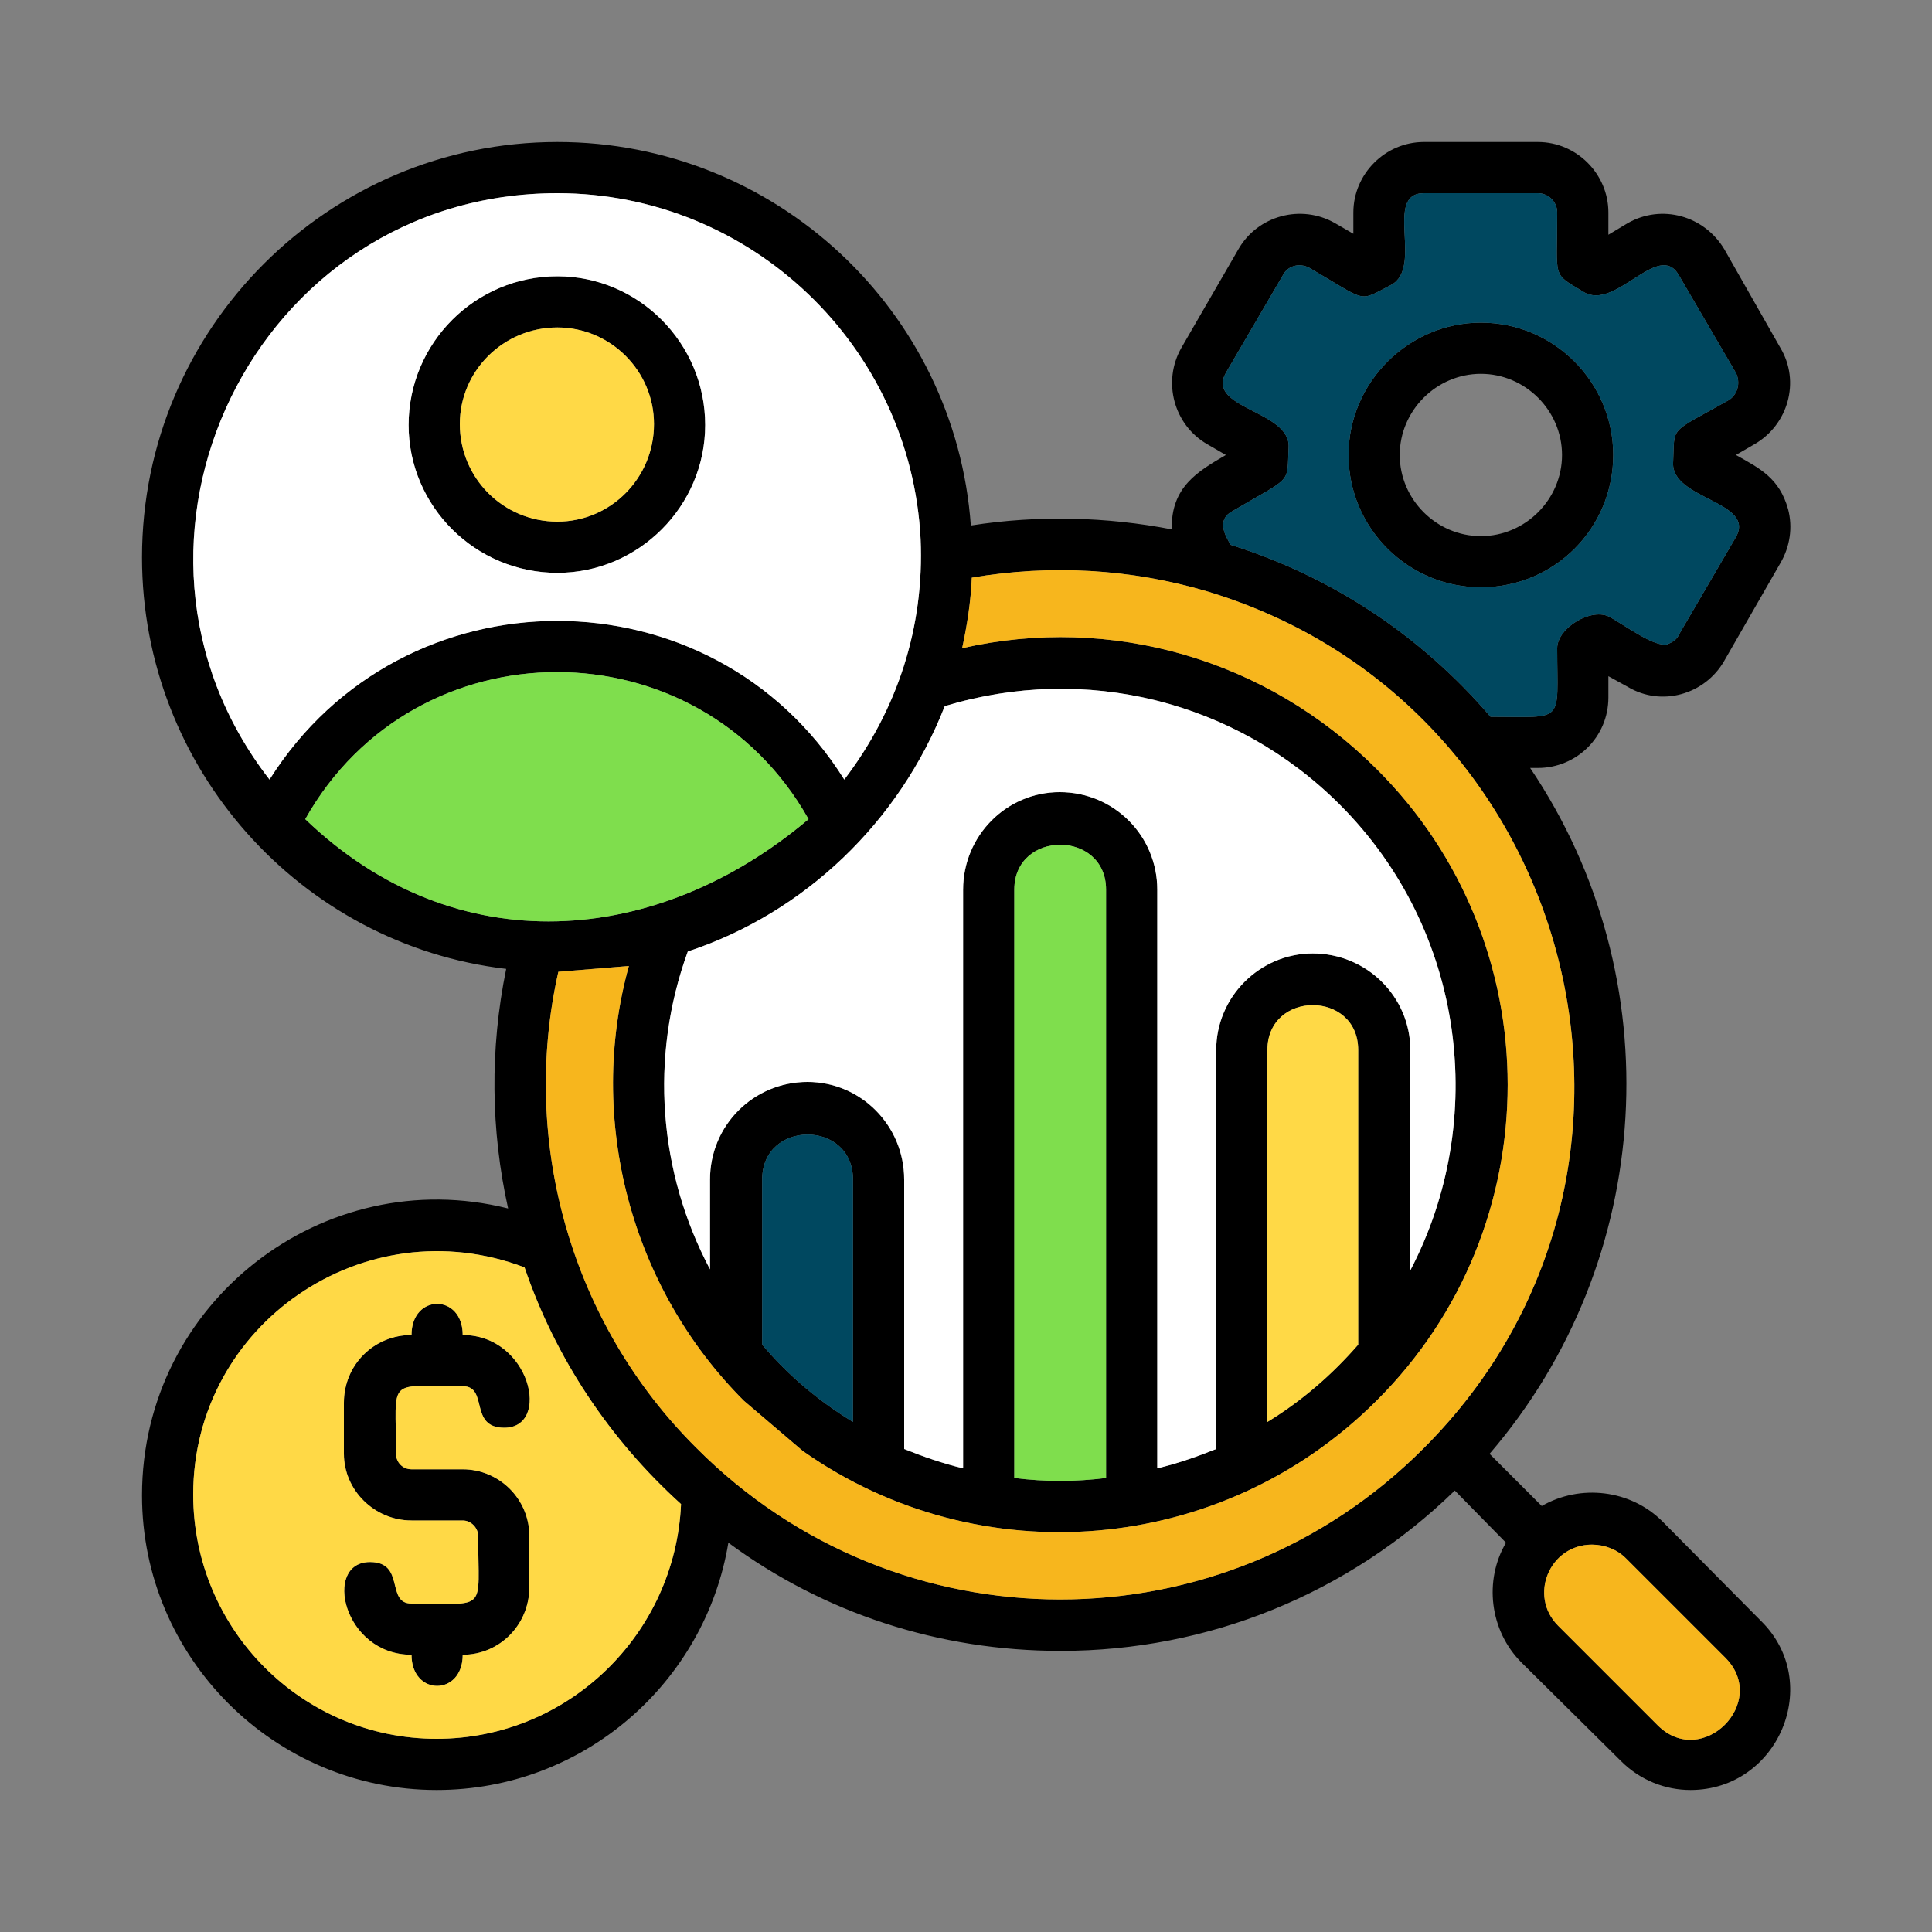
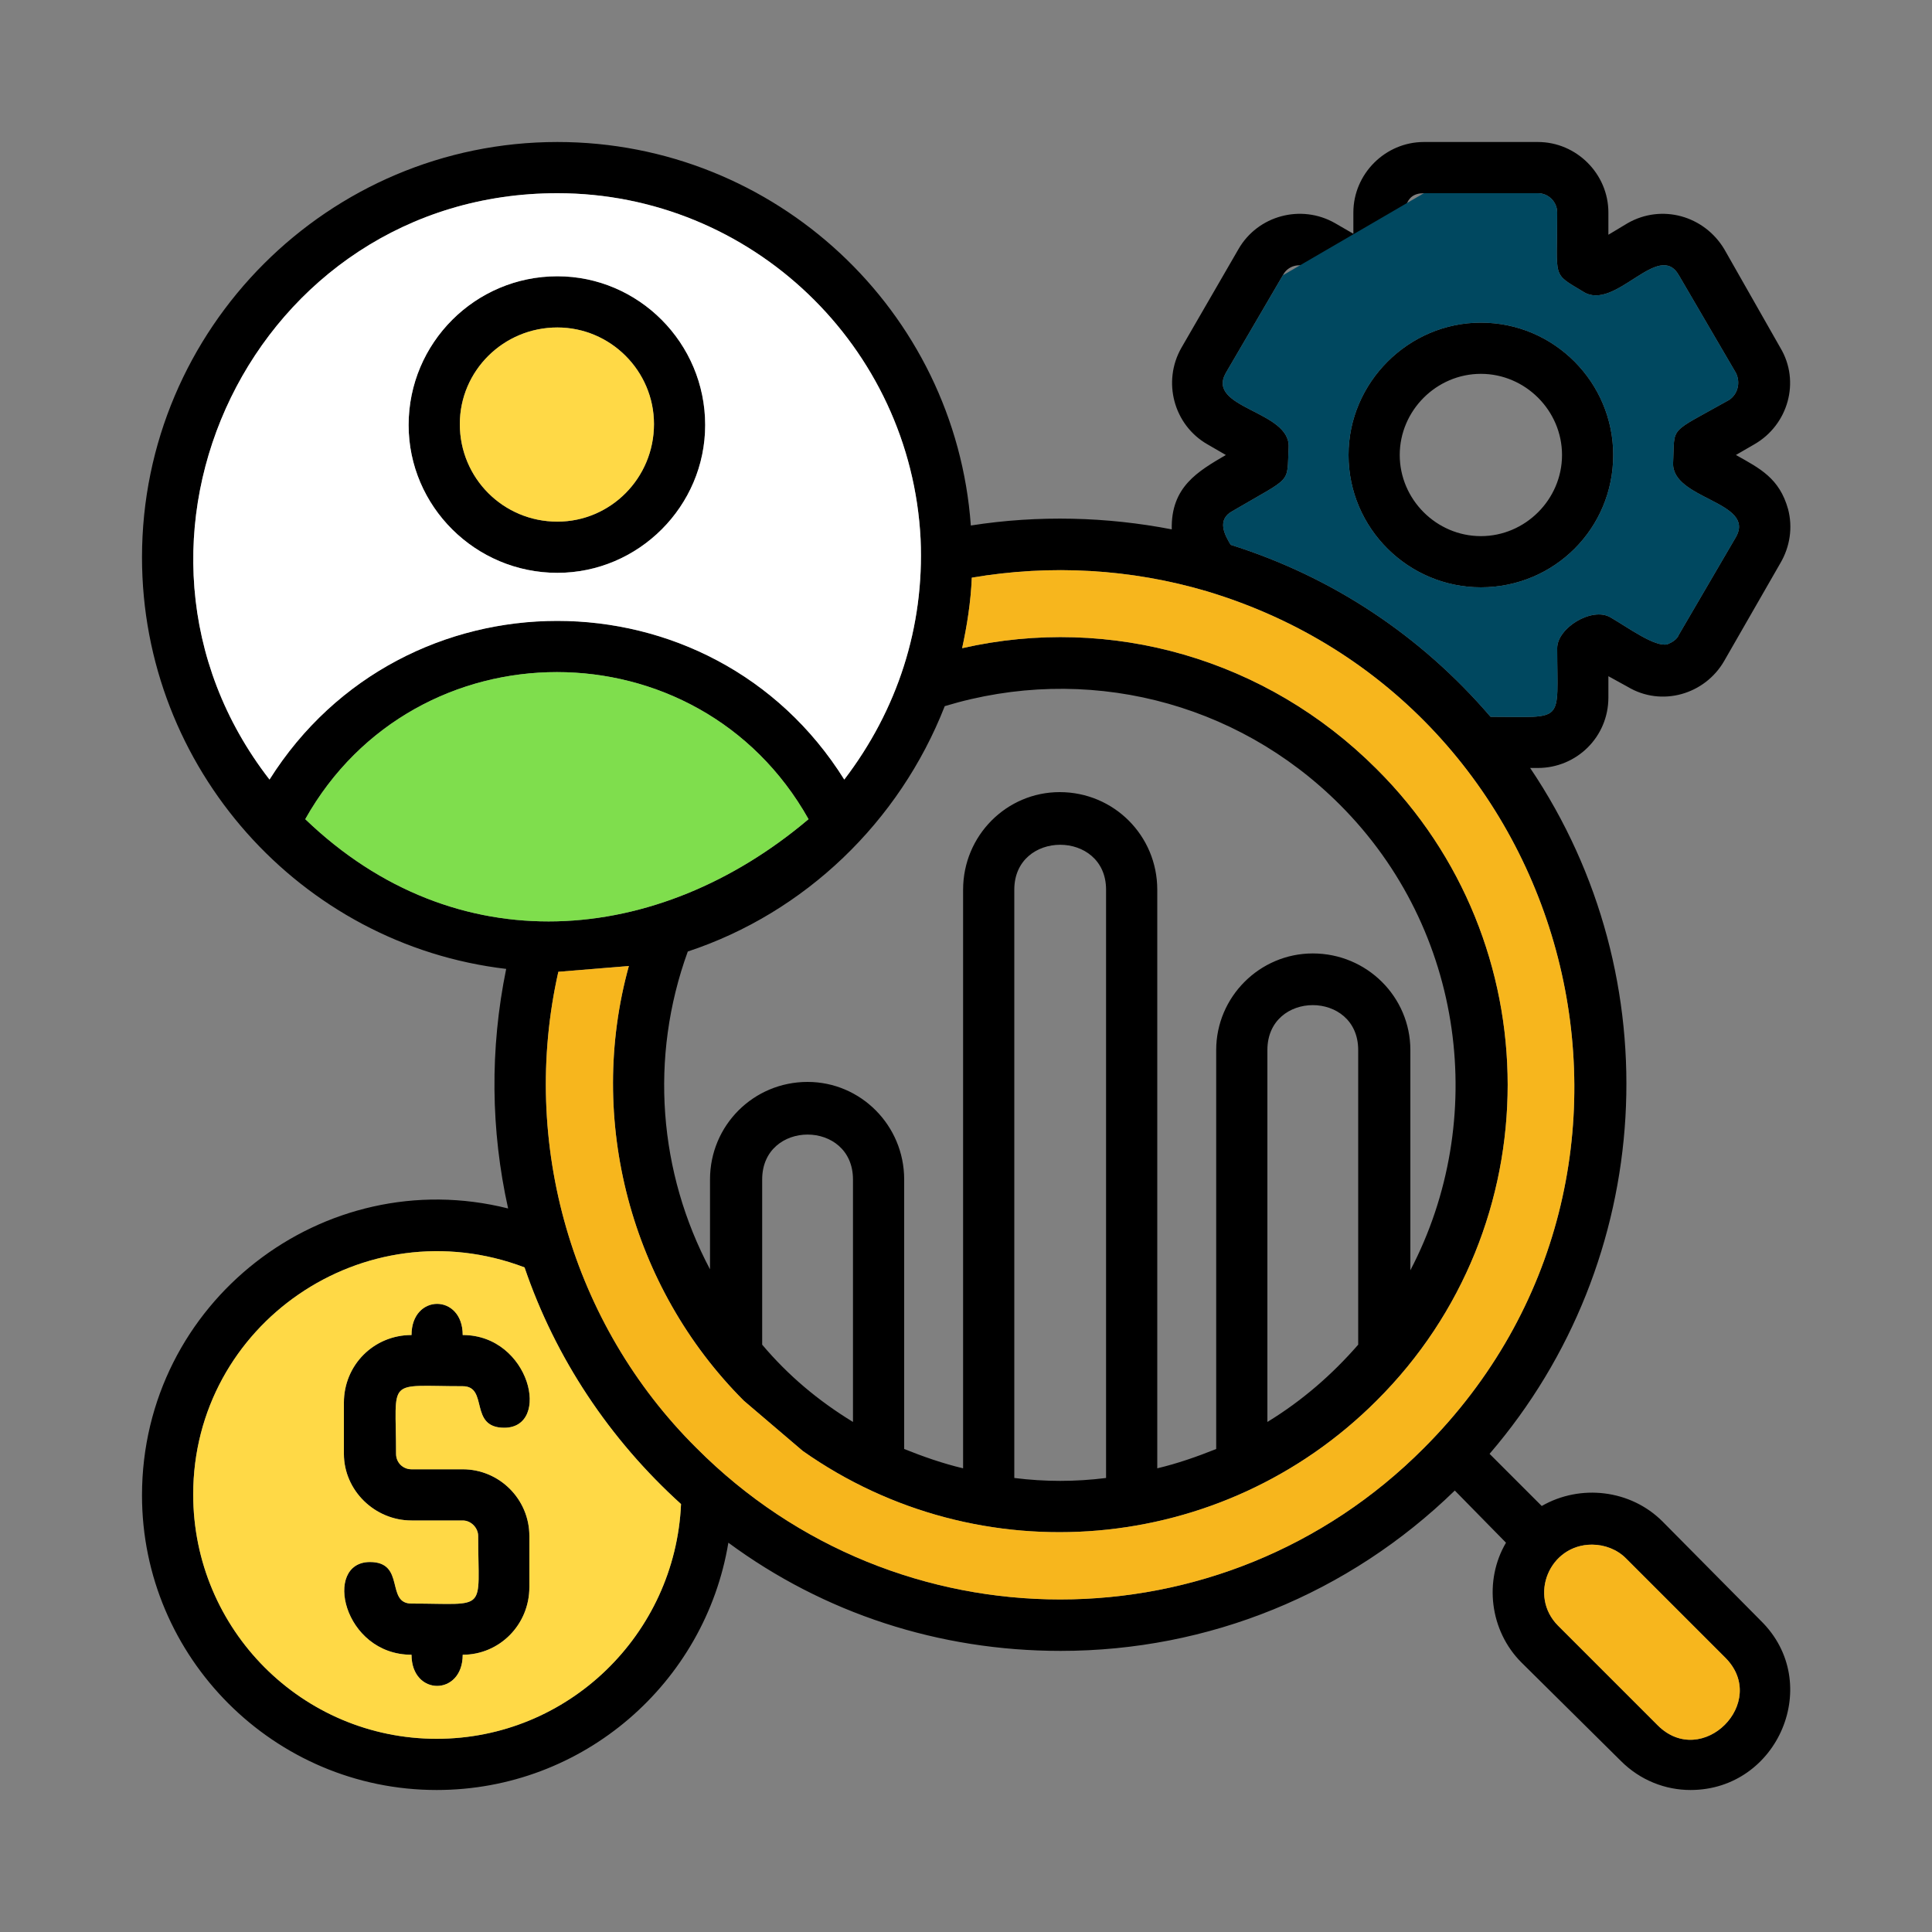
<svg xmlns="http://www.w3.org/2000/svg" width="512" height="512" x="0" y="0" viewBox="0 0 2000 2000" style="enable-background:new 0 0 512 512" xml:space="preserve" fill-rule="evenodd" class="">
  <rect x="0" y="0" width="2000" height="2000" fill="#808080" stroke="none" />
  <g>
    <path fill="#000000" d="M577 593c-85 0-154-69-154-153 0-85 69-154 154-154 84 0 153 69 153 154 0 84-69 153-153 153zm521 1116c-126 0-245-39-344-112-24 145-150 256-302 256-168 0-305-137-305-305 0-200 188-345 379-297-18-81-19-165-2-248-213-25-377-208-377-426 0-237 193-430 430-430 226 0 412 175 428 397 70-11 141-9 208 4-1-44 27-60 56-77l-19-11c-35-20-47-65-27-100l59-102c20-35 65-47 100-27l19 11v-22c0-40 33-73 73-73h118c40 0 73 33 73 73v23l20-12c35-20 79-8 100 27l58 102c21 35 8 80-27 100l-19 11c25 14 45 24 54 56 5 19 2 39-8 56l-58 101c-20 35-65 48-100 27l-20-11v22c0 41-33 73-73 73h-8c147 218 130 510-42 710l54 54c40-23 92-17 125 16l102 103c65 64 18 175-73 175-26 0-52-10-72-30l-103-102c-33-33-39-85-16-124l-53-54c-110 107-255 166-408 166zm-393-152c-74-67-130-151-162-245-166-63-343 59-343 235 0 140 113 253 252 253 136 0 247-108 253-243zm132-709c-114-203-407-203-521 0 156 150 365 132 521 0zm37-41c55-72 83-158 79-249-10-199-175-358-376-358-314 0-488 362-298 607 138-219 458-219 595 0zm400-243c105 33 197 94 269 178 78 0 69 8 69-71 0-21 36-43 55-32s46 31 59 28c5-2 10-5 12-10l59-101c21-37-67-39-65-77 2-39-6-29 58-65 9-6 12-18 7-28l-59-101c-21-37-66 38-99 17-33-20-27-12-27-82 0-11-9-20-20-20h-118c-42 0 0 77-34 95-35 18-23 18-85-18-10-5-22-2-27 8l-59 101c-21 37 67 39 65 77-2 39 5 29-58 66-17 9-8 25-2 35zm-696 442c-40 177 14 365 143 493 208 209 545 209 753 0 286-286 159-772-225-887-78-23-161-28-243-14-1 25-5 50-10 73 154-35 315 11 429 125 181 180 181 474 0 654-160 160-411 181-594 52l-61-52c-117-117-163-291-119-450zm134-21c-40 110-30 229 23 329v-93c0-56 45-101 101-101 55 0 100 45 100 101v279c20 8 40 15 61 20V921c0-56 45-101 100-101 56 0 101 45 101 101v599c21-5 41-12 61-20v-413c0-55 45-100 100-100 56 0 101 45 101 100v228c81-155 57-352-73-482-108-108-264-146-409-102-47 120-145 214-266 254zm77 407c27 32 58 58 94 80v-251c0-62-94-62-94 0zm617 0v-305c0-62-94-62-94 0v385c36-22 67-49 94-80zm-356 138c32 4 63 4 95 0V921c0-62-95-62-95 0zm598 69c-44 0-66 53-35 84l103 103c46 46 116-24 70-70l-103-103c-9-9-22-14-35-14zm-115-991c-75 0-137-61-137-137 0-75 62-137 137-137 76 0 137 62 137 137 0 76-61 137-137 137zm0-221c-46 0-84 38-84 84s38 84 84 84 84-38 84-84-38-84-84-84zM426 1713c-71 0-92-96-43-96 37 0 16 43 43 43 80 0 69 10 69-70 0-8-7-16-16-16h-53c-38 0-70-31-70-69v-53c0-39 31-70 70-70 0-43 53-43 53 0 70 0 92 96 43 96-37 0-16-43-43-43-80 0-69-10-69 70 0 9 7 16 16 16h53c38 0 69 31 69 69v53c0 39-31 70-69 70 0 43-53 43-53 0zM577 339c-56 0-101 45-101 100 0 56 45 101 101 101 55 0 100-45 100-101 0-55-45-100-100-100z" opacity="1" data-original="#392525" class="" />
    <path fill="#f7b61d" d="M1425 1450c-160 160-411 181-594 52l-61-52c-117-117-163-291-119-450l-73 6c-40 177 14 365 143 493 208 209 545 209 753 0 286-286 159-772-225-887-78-23-161-28-243-14-1 25-5 50-10 73 154-35 315 11 429 125 181 180 181 474 0 654z" opacity="1" data-original="#00ccff" class="" />
-     <path fill="#ffd946" d="M1312 1087v385c36-22 67-49 94-80v-305c0-62-94-62-94 0z" opacity="1" data-original="#ffd946" />
-     <path fill="#ffffff" d="M1259 1087c0-55 45-100 100-100 56 0 101 45 101 100v228c81-155 57-352-73-482-108-108-264-146-409-102-47 120-145 214-266 254-40 110-30 229 23 329v-93c0-56 45-101 101-101 55 0 100 45 100 101v279c20 8 40 15 61 20V921c0-56 45-101 100-101 56 0 101 45 101 101v599c21-5 41-12 61-20z" opacity="1" data-original="#ffffff" class="" />
-     <path fill="#7fde4d" d="M1145 1530V921c0-62-95-62-95 0v609c32 4 63 4 95 0z" opacity="1" data-original="#7fde4d" />
-     <path fill="#004860" d="M883 1472v-251c0-62-94-62-94 0v171c27 32 58 58 94 80z" opacity="1" data-original="#ff8300" class="" />
    <path fill="#ffd946" d="M452 1800c136 0 247-108 253-243-74-67-130-151-162-245-166-63-343 59-343 235 0 140 113 253 252 253zm96-157c0 39-31 70-69 70 0 43-53 43-53 0-71 0-92-96-43-96 37 0 16 43 43 43 80 0 69 10 69-70 0-8-7-16-16-16h-53c-38 0-70-31-70-69v-53c0-39 31-70 70-70 0-43 53-43 53 0 70 0 92 96 43 96-37 0-16-43-43-43-80 0-69-10-69 70 0 9 7 16 16 16h53c38 0 69 31 69 69z" opacity="1" data-original="#ffd946" />
    <path fill="#7fde4d" d="M316 848c156 150 365 132 521 0-114-203-407-203-521 0z" opacity="1" data-original="#7fde4d" />
    <path fill="#ffffff" d="M279 807c138-219 458-219 595 0 55-72 83-158 79-249-10-199-175-358-376-358-314 0-488 362-298 607zm451-367c0 84-69 153-153 153-85 0-154-69-154-153 0-85 69-154 154-154 84 0 153 69 153 154z" opacity="1" data-original="#ffffff" class="" />
    <path fill="#ffd946" d="M476 439c0 56 45 101 101 101 55 0 100-45 100-101 0-55-45-100-100-100-56 0-101 45-101 100z" opacity="1" data-original="#ffd946" />
-     <path fill="#004860" d="m1328 285-59 101c-21 37 67 39 65 77-2 39 5 29-58 66-17 9-8 25-2 35 105 33 197 94 269 178 78 0 69 8 69-71 0-21 36-43 55-32s46 31 59 28c5-2 10-5 12-10l59-101c21-37-67-39-65-77 2-39-6-29 58-65 9-6 12-18 7-28l-59-101c-21-37-66 38-99 17-33-20-27-12-27-82 0-11-9-20-20-20h-118c-42 0 0 77-34 95-35 18-23 18-85-18-10-5-22-2-27 8zm68 186c0-75 62-137 137-137 76 0 137 62 137 137 0 76-61 137-137 137-75 0-137-61-137-137z" opacity="1" data-original="#ff8300" class="" />
+     <path fill="#004860" d="m1328 285-59 101c-21 37 67 39 65 77-2 39 5 29-58 66-17 9-8 25-2 35 105 33 197 94 269 178 78 0 69 8 69-71 0-21 36-43 55-32s46 31 59 28c5-2 10-5 12-10l59-101c21-37-67-39-65-77 2-39-6-29 58-65 9-6 12-18 7-28l-59-101c-21-37-66 38-99 17-33-20-27-12-27-82 0-11-9-20-20-20h-118zm68 186c0-75 62-137 137-137 76 0 137 62 137 137 0 76-61 137-137 137-75 0-137-61-137-137z" opacity="1" data-original="#ff8300" class="" />
    <path fill="#f7b61d" d="m1786 1716-103-103c-9-9-22-14-35-14-44 0-66 53-35 84l103 103c46 46 116-24 70-70z" opacity="1" data-original="#00ccff" class="" />
  </g>
</svg>